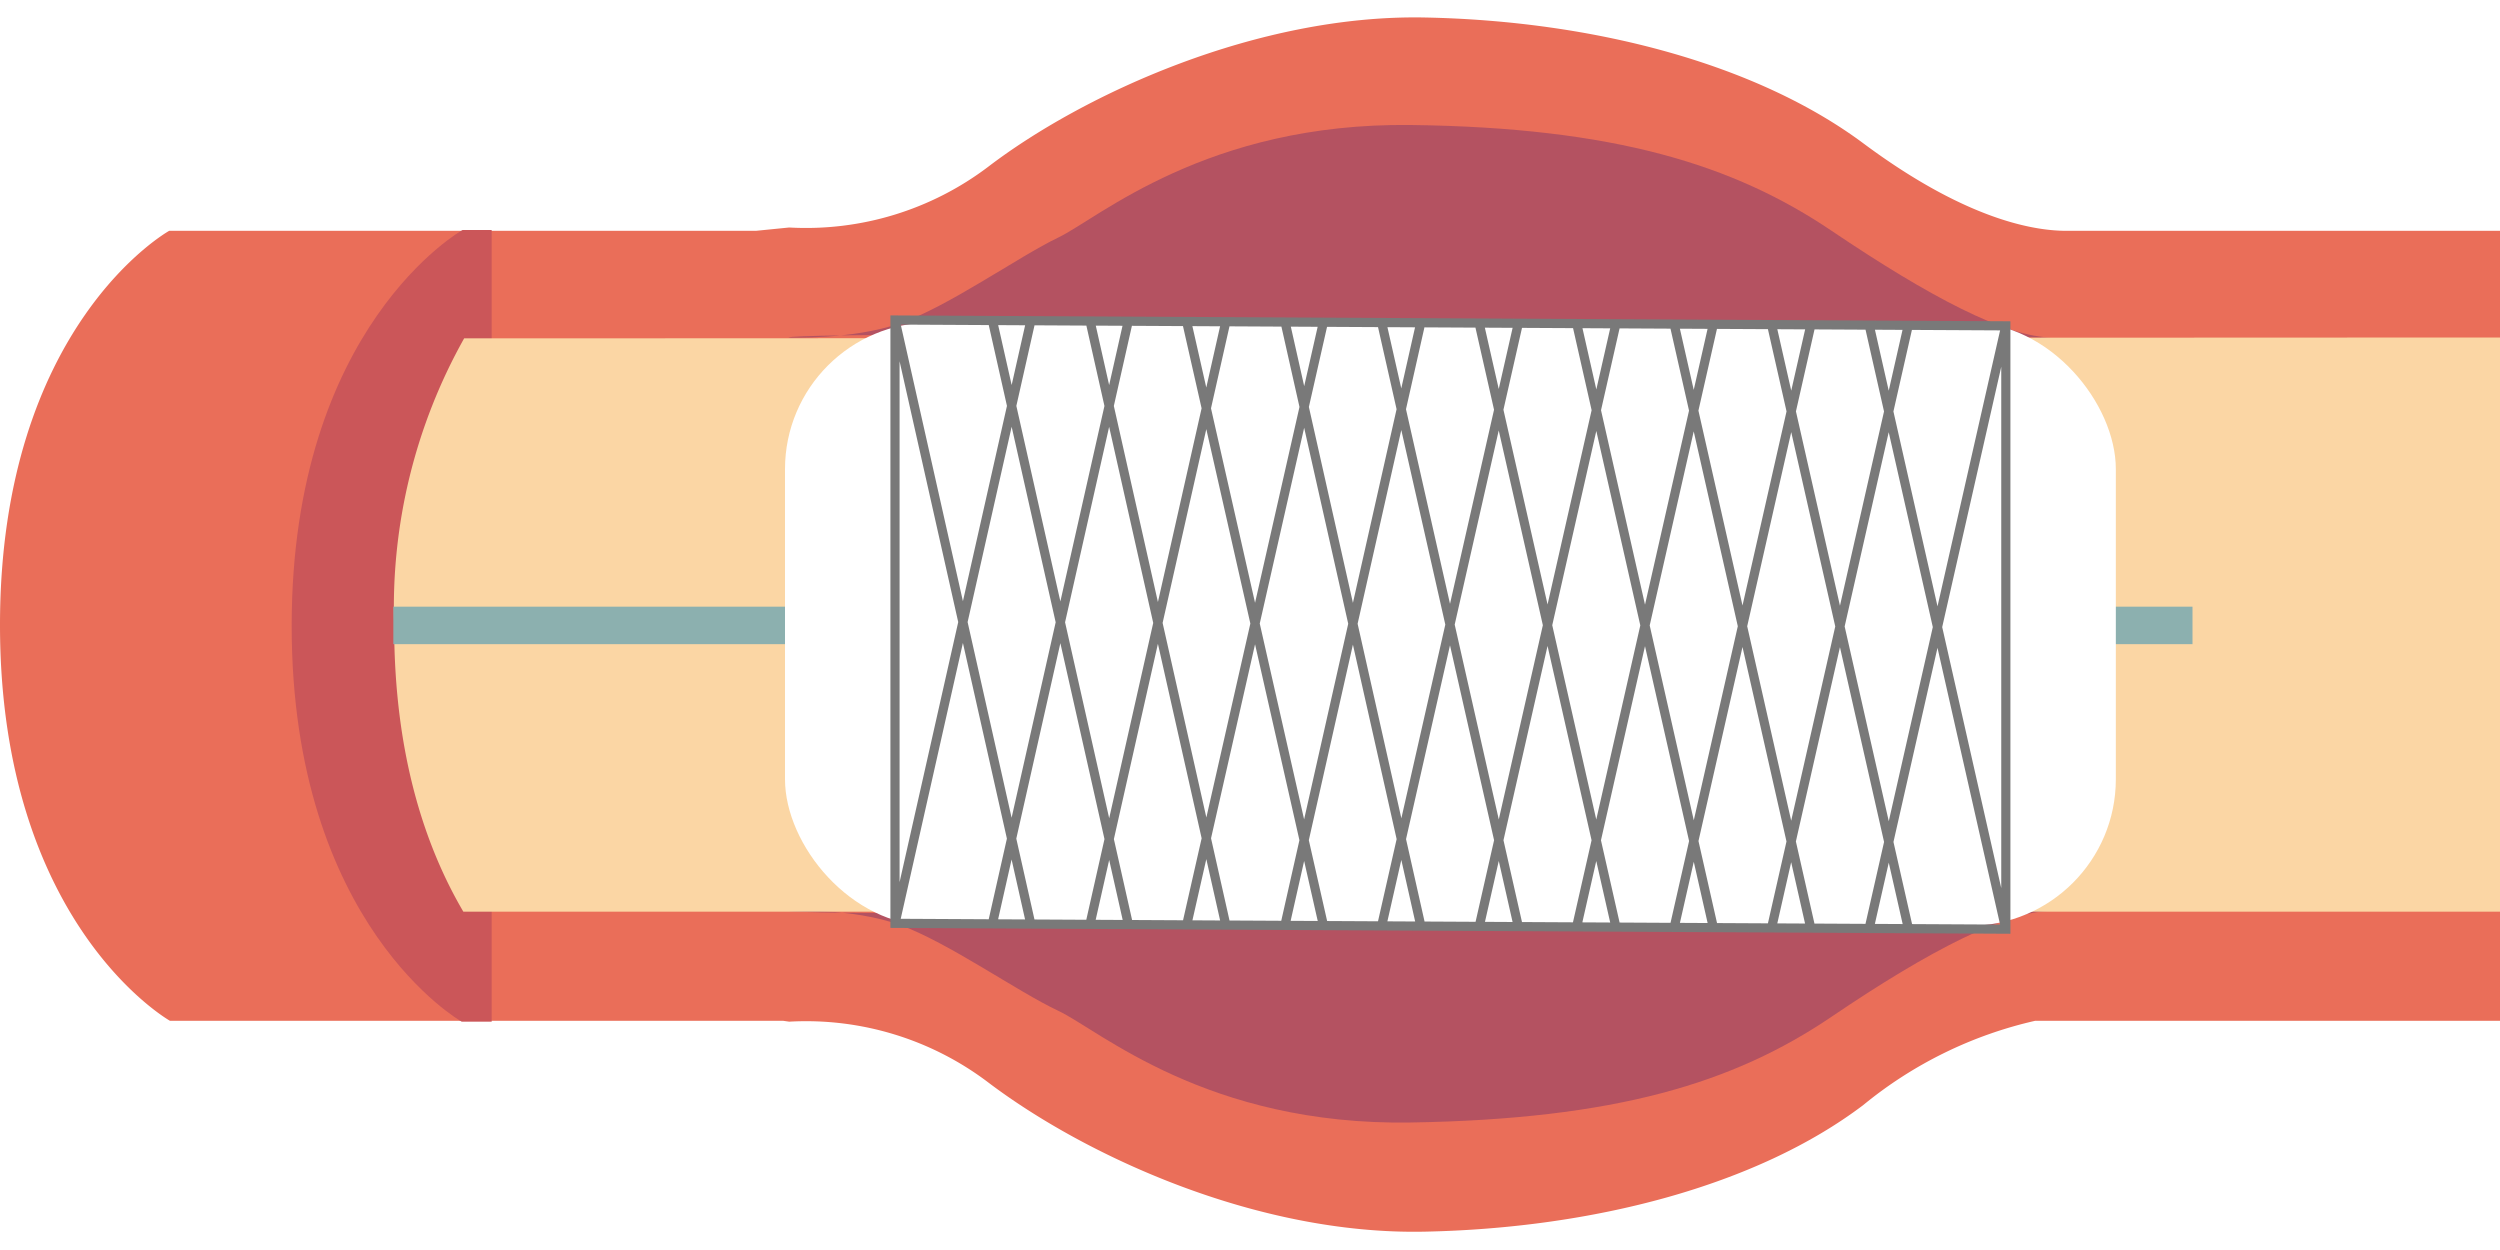
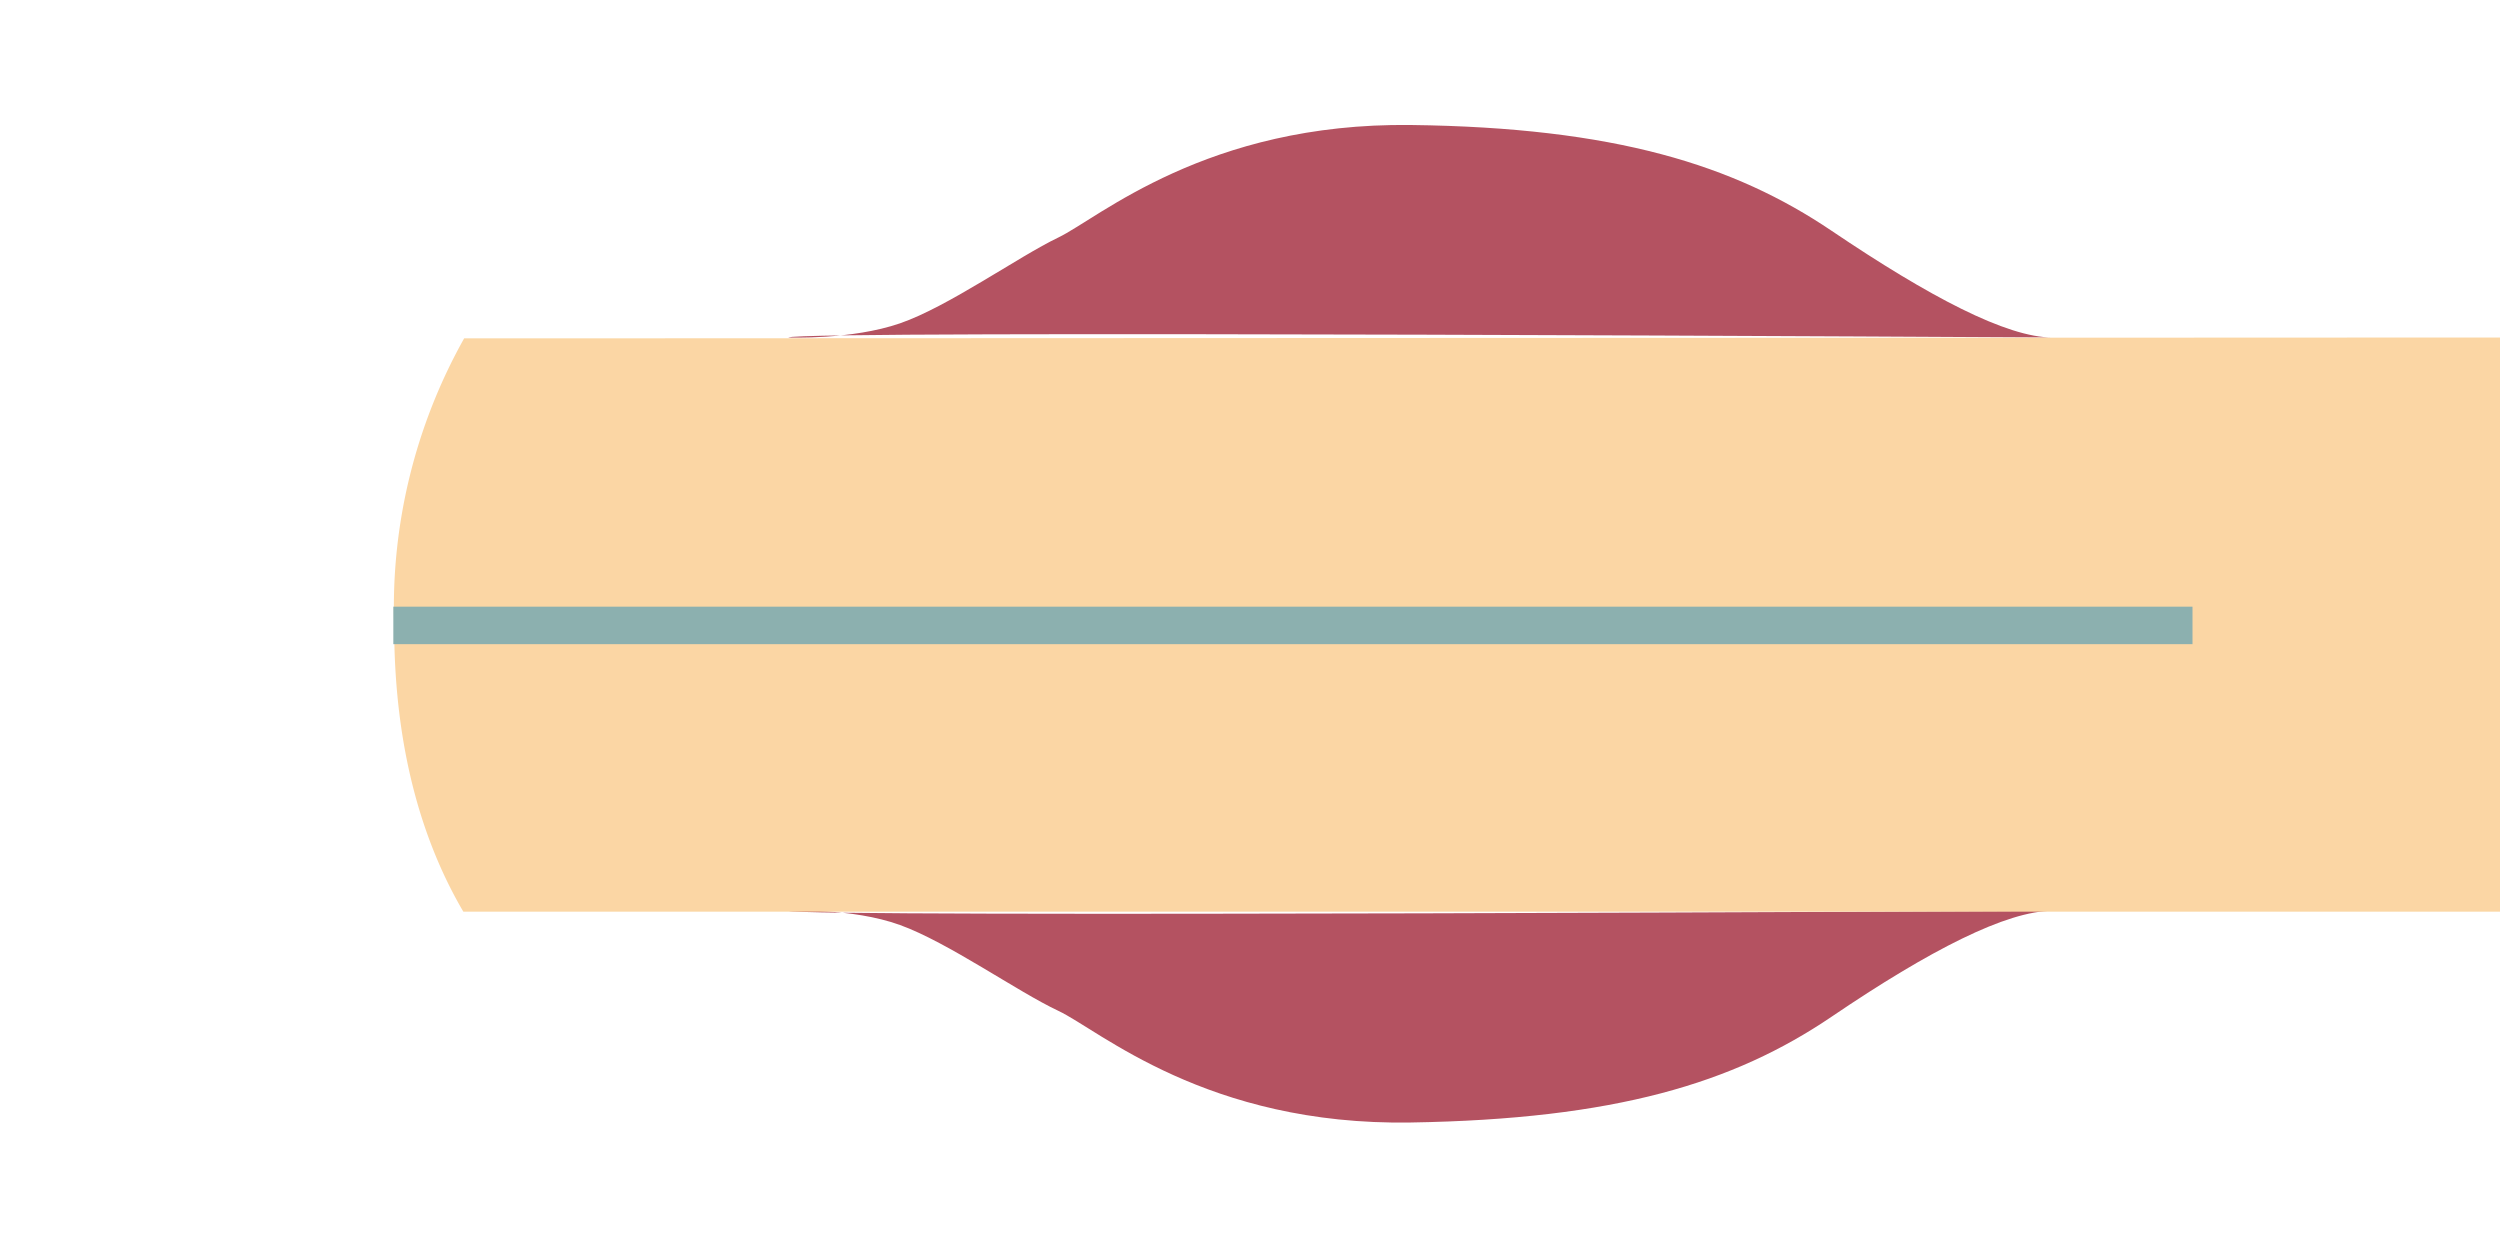
<svg xmlns="http://www.w3.org/2000/svg" id="レイヤー_1" data-name="レイヤー 1" viewBox="0 0 300 150">
  <defs>
    <style>.cls-1{fill:#fff}.cls-3{fill:#b45261}.cls-8{fill:none;stroke:#797979;stroke-miterlimit:10;stroke-width:1.1px}</style>
  </defs>
  <path d="M0 0h300v150H0z" class="cls-1" />
-   <path fill="#ea6e59" d="M300 27.7h-52c-3.3 0-11.5-.9-24.4-10.5S191.1 2.5 171 2.1 130 11.3 118.6 20a36.2 36.2 0 0 1-23.9 7.3l-4 .4H20.3S0 39 0 75s20.4 47.5 20.4 47.5H94l.7.1a36.2 36.2 0 0 1 23.9 7.3c11.5 8.7 32.1 18.3 52.3 17.9s39.9-5.5 52.7-15.2a50 50 0 0 1 20.6-10.1H300z" />
  <path d="M94.6 109.3s7.6-.4 13.4 1.7 14.1 8 19 10.3 17.8 13.8 42.3 13.4S208 130 219.8 122s21-12.7 26.5-12.7c0 0-150.8.8-151.7 0zM94.6 40.5s7.6.3 13.4-1.7 14.2-8 19-10.3 17.8-13.8 42.3-13.5 38.8 4.8 50.5 12.7 21 12.8 26.5 12.8c0 0-150.8-.9-151.7 0z" class="cls-3" />
-   <path fill="#cb5659" d="M55.4 122.6H59v-95h-3.5S35 39.1 35 75.1s20.4 47.5 20.4 47.5z" />
  <path fill="#fbd6a4" d="M71 40.6H55.7a66 66 0 0 0-8.4 34.5c0 15.8 3.9 26.8 8.3 34.3H300V40.5z" />
  <path fill="#8cb0af" d="M47.2 72.8h215.9v4.5H47.2z" />
-   <rect width="159.7" height="72.4" x="94.2" y="38.7" class="cls-1" rx="17.6" />
-   <path d="M240.7 111.5l-133.3-.7V38.4l133.3.7v72.4zM212.6 39l16.4 72.4M224.3 39l16.4 72.5M200.9 38.9l16.4 72.5M189.2 38.8l16.4 72.5M177.5 38.8l16.4 72.4M165.8 38.7l16.4 72.5M154.2 38.6l16.3 72.5M142.4 38.6l16.4 72.4M130.8 38.5l16.3 72.5M119.1 38.5l16.3 72.4M107.4 38.4l16.3 72.5M212.6 111.3L229 39M224.3 111.4l16.4-72.3M200.9 111.3L217.3 39M189.2 111.2l16.4-72.3M177.5 111.2l16.4-72.3M165.8 111.1l16.4-72.3M154.2 111l16.3-72.3M142.4 111l16.4-72.3M130.8 110.9l16.3-72.3M119.1 110.8l16.3-72.3M107.4 110.8l16.3-72.3" class="cls-8" />
</svg>